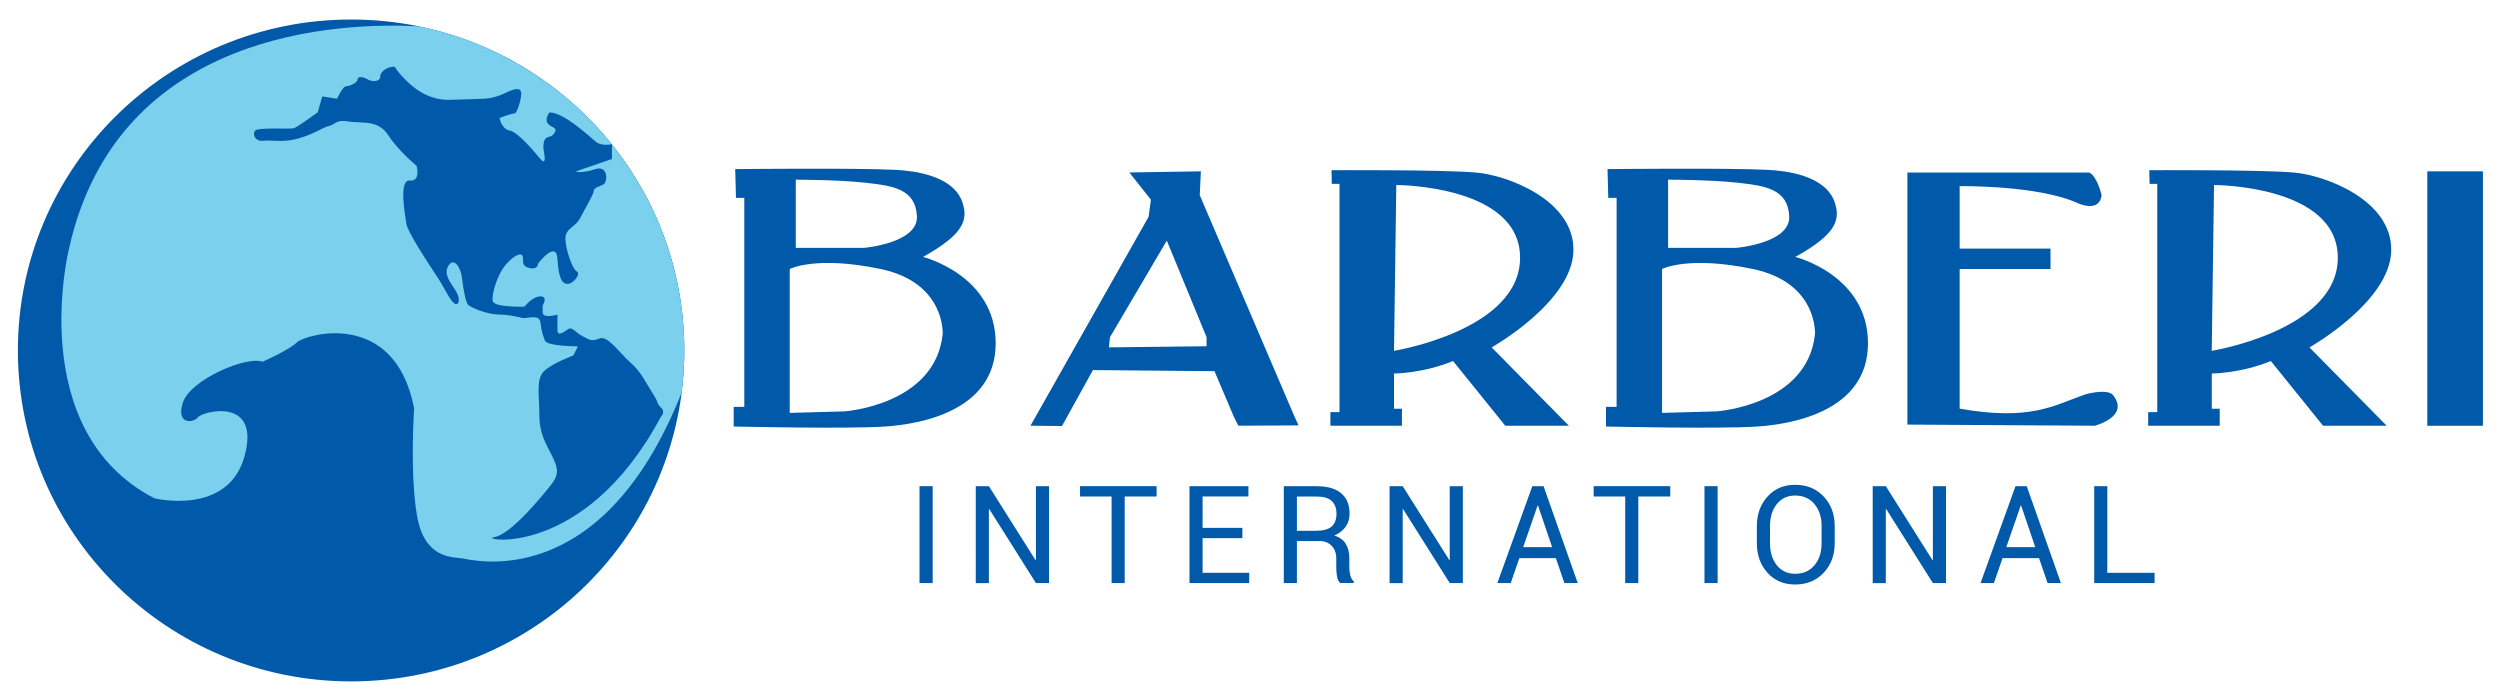
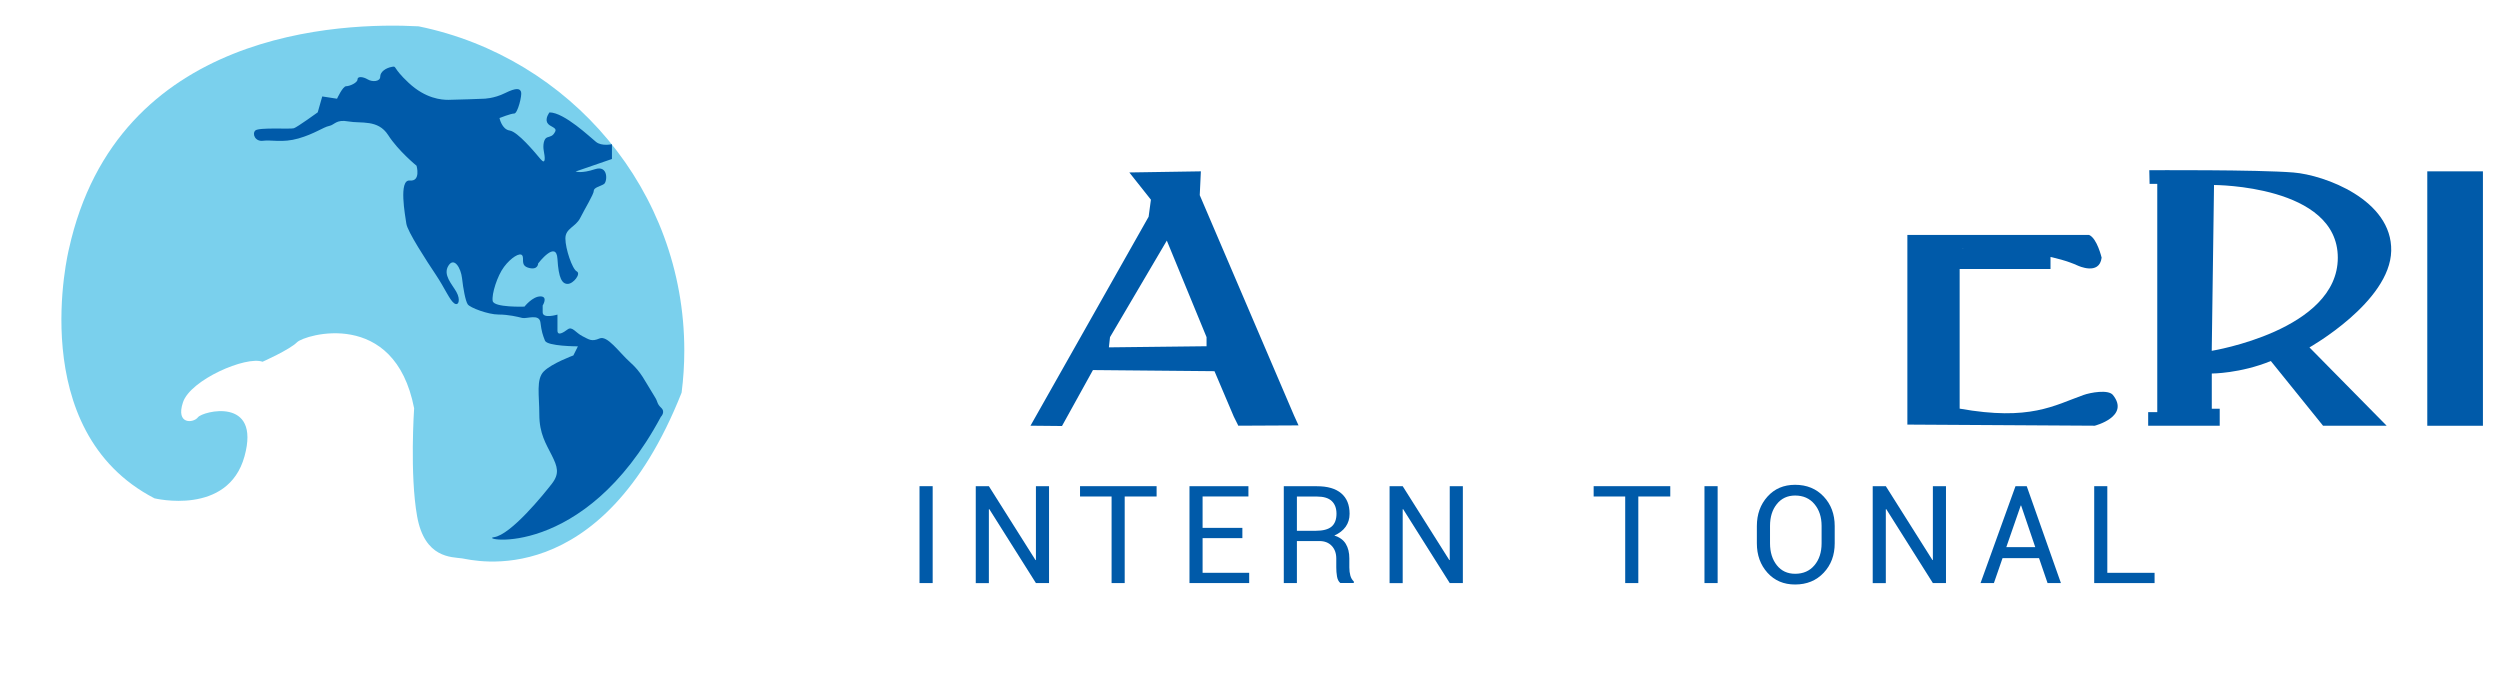
<svg xmlns="http://www.w3.org/2000/svg" version="1.1" id="Capa_1" x="0px" y="0px" viewBox="0 0 4920 1376" style="enable-background:new 0 0 4920 1376;" xml:space="preserve">
  <style type="text/css">
	.st0{fill:#005AA9;}
	.st1{fill:#7AD0ED;}
</style>
  <g>
-     <path class="st0" d="M1816.5,505.6c80.5-44.7,89.4-73,77.3-108c-18-52.1-94.7-61.5-131-63.3c-78.9-4.1-315.9-1.5-315.9-1.5   l1.5,56.6h16.4v411.3h-20.9v38.7c0,0,223.7,5.1,298,0c67.9-4.6,217.6-29.8,217.6-163.9C1959.5,541.4,1816.5,505.6,1816.5,505.6z    M1566.1,353.6c0,0,83.5,0,137.1,6c53.6,6,98.4,11.9,101.3,65.6c3,53.6-104.3,62.6-104.3,62.6h-134.1V353.6z M1855.2,657.6   c-14.9,140.1-193.7,152-193.7,152l-107.3,3V529.4c0,0,50.7-26.8,178.8,0C1861.2,556.3,1855.2,657.6,1855.2,657.6z" />
-     <path class="st0" d="M3533.2,505.6c80.5-44.7,89.4-73,77.3-108c-18-52.1-94.6-61.5-131-63.3c-78.9-4.1-315.9-1.5-315.9-1.5   l1.5,56.6h16.4v411.3h-20.9v38.7c0,0,223.7,5.1,298,0c67.9-4.6,217.6-29.8,217.6-163.9C3676.2,541.4,3533.2,505.6,3533.2,505.6z    M3282.8,353.6c0,0,83.5,0,137.1,6c53.6,6,98.4,11.9,101.3,65.6c3,53.6-104.3,62.6-104.3,62.6h-134.1V353.6z M3571.9,657.6   c-14.9,140.1-193.7,152-193.7,152l-107.3,3V529.4c0,0,50.7-26.8,178.8,0C3577.9,556.3,3571.9,657.6,3571.9,657.6z" />
    <path class="st0" d="M2361.1,384.1l2.2-46.9l-140.8,2.2l42.5,53.6l-4.5,33.5l-232.5,411.3l62,0.6l60.9-110.1l239.2,2.2l38,89.4   l8.9,17.9l118.5-0.6l-8.9-19.6L2361.1,384.1z M2374.5,681.4l-192.2,2.2l2.2-20.1l111.8-190l78.2,190V681.4z" />
-     <path class="st0" d="M3096.5,493.7c2.2-100.6-131.4-149.3-192.2-154.2c-70.7-5.8-283.9-4.5-283.9-4.5l0.6,26.8h15.1v449.3h-17.9   v26.8H2759v-33.5h-15.6v-69.3c0,0,55.9,0,116.2-24.6l102.8,127.4l125.1-0.1l-151.9-154.1C2935.6,683.7,3094.3,594.3,3096.5,493.7z    M2743.4,690.4l4.5-326.3c0,0,243.6,0,243.6,143.1S2743.4,690.4,2743.4,690.4z" />
    <path class="st0" d="M4705.9,493.7c2.2-100.6-131.4-149.3-192.2-154.2c-70.7-5.8-283.9-4.5-283.9-4.5l0.6,26.8h15.1v449.3h-17.9   v26.8h140.8v-33.5h-15.6v-69.3c0,0,55.9,0,116.2-24.6l102.8,127.4l125.1-0.1L4545,683.7C4545,683.7,4703.7,594.3,4705.9,493.7z    M4352.7,690.4l4.5-326.3c0,0,243.6,0,243.6,143.1S4352.7,690.4,4352.7,690.4z" />
-     <path class="st0" d="M3753.7,339.4v496.2l368.8,2.2c0,0,69.7-17.9,35.8-60.4c-9.1-11.4-44.4-4.9-58.1,0   c-57.7,20.5-105.1,51.4-243.6,26.8V529.4h178.8v-40.2h-178.8V366.3c0,0,154.2-2.2,232.5,33.5c0,0,42.5,20.1,46.9-15.6   c0,0-8.9-38-24.6-44.7H3753.7z" />
+     <path class="st0" d="M3753.7,339.4v496.2l368.8,2.2c0,0,69.7-17.9,35.8-60.4c-9.1-11.4-44.4-4.9-58.1,0   c-57.7,20.5-105.1,51.4-243.6,26.8V529.4h178.8v-40.2h-178.8c0,0,154.2-2.2,232.5,33.5c0,0,42.5,20.1,46.9-15.6   c0,0-8.9-38-24.6-44.7H3753.7z" />
    <rect x="4776.9" y="337.2" class="st0" width="109.5" height="500.7" />
    <g>
      <path class="st0" d="M1835.5,1147.5h-25.9V956.8h25.9V1147.5z" />
      <path class="st0" d="M2064.5,1147.5h-25.8l-91.8-145.6l-0.8,0.3v145.4h-25.8V956.8h25.8l91.8,145.5l0.8-0.3V956.8h25.8V1147.5z" />
      <path class="st0" d="M2276.3,977.1h-62.9v170.4h-25.8V977.1h-62.1v-20.3h150.7V977.1z" />
      <path class="st0" d="M2445,1059.1h-78.3v68.2h91.7v20.2h-117.5V956.8h116v20.3h-90.2v61.7h78.3V1059.1z" />
      <path class="st0" d="M2552.3,1064.9v82.6h-25.8V956.9h65.2c20.9,0,36.8,4.6,47.8,13.9c11,9.3,16.5,22.7,16.5,40.3    c0,9.8-2.6,18.3-7.7,25.5c-5.1,7.2-12.6,13-22.3,17.3c10.5,3.4,18,8.9,22.6,16.6c4.6,7.6,6.9,17.1,6.9,28.4v17.9    c0,5.9,0.7,11.3,2,16c1.3,4.7,3.6,8.6,6.8,11.5v3.1h-26.6c-3.4-3-5.6-7.3-6.5-13.1c-1-5.8-1.4-11.7-1.4-17.8v-17.4    c0-10.3-3-18.6-9-24.9c-6-6.3-14.1-9.4-24.2-9.4H2552.3z M2552.3,1044.6h36.8c14.6,0,25.1-2.8,31.5-8.3c6.4-5.5,9.6-14,9.6-25.3    c0-10.7-3.1-19.1-9.4-25c-6.2-5.9-16-8.8-29.1-8.8h-39.4V1044.6z" />
      <path class="st0" d="M2878.9,1147.5h-25.8l-91.8-145.6l-0.8,0.3v145.4h-25.8V956.8h25.8l91.8,145.5l0.8-0.3V956.8h25.8V1147.5z" />
-       <path class="st0" d="M3061.9,1098.4h-71.8l-17,49.1h-26.3l68.8-190.7h22.1l67.3,190.7h-26.3L3061.9,1098.4z M2997.6,1076.8h57    l-27.8-81.9h-0.8L2997.6,1076.8z" />
      <path class="st0" d="M3287.1,977.1h-62.9v170.4h-25.8V977.1h-62.1v-20.3h150.8V977.1z" />
      <path class="st0" d="M3380.3,1147.5h-25.9V956.8h25.9V1147.5z" />
      <path class="st0" d="M3610.7,1069.2c0,23.3-7.2,42.7-21.7,58c-14.5,15.4-33.2,23.1-56.3,23.1c-22.3,0-40.4-7.7-54.3-23.1    c-13.9-15.4-20.9-34.7-20.9-58v-33.9c0-23.2,7-42.6,20.9-58c13.9-15.5,32-23.2,54.3-23.2c23.1,0,41.8,7.7,56.3,23.1    c14.5,15.4,21.7,34.8,21.7,58.1V1069.2z M3584.9,1035c0-17.5-4.7-31.8-14.1-43c-9.4-11.2-22.1-16.8-38-16.8c-15,0-27,5.6-36,16.8    c-9,11.2-13.4,25.5-13.4,43v34.2c0,17.6,4.5,32,13.4,43.2c8.9,11.2,20.9,16.8,36,16.8c16,0,28.7-5.6,38-16.7    c9.4-11.1,14.1-25.6,14.1-43.3V1035z" />
      <path class="st0" d="M3829.7,1147.5h-25.8l-91.8-145.6l-0.8,0.3v145.4h-25.8V956.8h25.8l91.8,145.5l0.8-0.3V956.8h25.8V1147.5z" />
      <path class="st0" d="M4012.8,1098.4H3941l-17,49.1h-26.3l68.8-190.7h22.1l67.3,190.7h-26.3L4012.8,1098.4z M3948.4,1076.8h57    l-27.8-81.9h-0.8L3948.4,1076.8z" />
      <path class="st0" d="M4147.2,1127.3h93v20.2h-118.8V956.8h25.8V1127.3z" />
    </g>
    <g>
-       <ellipse class="st0" cx="691" cy="689.7" rx="655.8" ry="651.3" />
      <path class="st1" d="M135.6,490.3c0,0-88.6,357.4,168.4,490.4c0,0,144.7,35.4,177.2-82.7c32.5-118.2-82.7-88.6-91.6-76.8    c-8.9,11.8-44.3,14.8-29.5-29.5c14.8-44.3,124.1-91.6,156.6-79.8c0,0,53.2-23.6,67.9-38.4c14.8-14.8,192-67.9,230.4,130    c0,0-8.9,130,5.9,212.7c14.8,82.7,67.9,79.8,88.6,82.7c19.6,2.8,274.4,71.6,431.9-326.2c3.5-27.2,5.3-54.8,5.3-82.9    c0-314.5-224.4-576.9-522.9-638C673.4,43.8,230.9,58.1,135.6,490.3z" />
    </g>
    <path class="st0" d="M1204.3,312.9v-29.1c0,0-20.1,4.5-31.3-4.5c-11.2-8.9-62.6-58.1-91.6-58.1c0,0-8.9,11.2-4.5,20.1   c4.5,8.9,20.1,8.9,15.6,17.9c-4.5,8.9-8.9,8.9-15.6,11.2c-6.7,2.2-8.9,15.6-6.7,26.8c2.2,11.2,4.5,29.1-6.7,15.6   c-11.2-13.4-44.7-53.6-60.4-55.9c-15.6-2.2-20.1-24.6-20.1-24.6s22.4-8.9,29.1-8.9s15.6-35.8,13.4-42.5c-2.2-6.7-8.9-8.9-31.3,2.2   c-22.4,11.2-42.5,11.2-42.5,11.2s-55.9,2.2-69.3,2.2c-13.4,0-44.7-2.2-78.2-33.5c-33.5-31.3-22.4-33.5-33.5-31.3   c-11.2,2.2-22.4,9.3-22.4,19.2c0,9.9-15.6,10.8-24.6,5.4c-8.9-5.4-20.1-6.7-20.1,0c0,6.7-15.6,13.4-22.4,13.4   c-6.7,0-17.9,24.6-17.9,24.6l-29.1-4.5l-8.9,31.3c0,0-40.2,29.1-46.9,31.3c-6.7,2.2-69.3-2.2-76,4.5c-6.7,6.7,0,22.4,15.6,20.1   c15.6-2.2,38,4.5,69.3-4.5c31.3-8.9,49.2-22.4,60.4-24.6c11.2-2.2,13.4-13.4,38-8.9c24.6,4.5,58.1-4.5,78.2,26.8   c20.1,31.3,55.9,60.4,55.9,60.4s8.9,31.3-13.4,29.1c-22.4-2.2-8.9,69.3-6.7,84.9c2.2,15.6,40.2,73.8,58.1,100.6   c17.9,26.8,26.8,49.2,35.8,55.9c8.9,6.7,13.4-6.7,4.5-22.4c-8.9-15.6-26.8-33.5-15.6-51.4c11.2-17.9,24.6,4.5,26.8,24.6   c2.2,20.1,6.7,44.7,11.2,51.4c4.5,6.7,40.2,20.1,60.4,20.1c20.1,0,38,4.5,46.9,6.7c8.9,2.2,33.5-8.9,35.8,8.9   c2.2,17.9,4.5,24.6,8.9,35.8c4.5,11.2,64.8,11.2,64.8,11.2l-8.9,17.9c0,0-42.5,15.6-58.1,31.3c-15.6,15.6-8.9,46.9-8.9,84.9   c0,38,13.4,58.1,24.6,80.5c11.2,22.4,15.6,35.8,0,55.9c-15.6,20.1-80.5,100.6-114,105.1c-33.5,4.5,176.6,46.9,328.6-236.9   c0,0,9.6-9.3,0.7-17.7c-8.9-8.4-6.3-11.4-11.9-20.3c-22.4-35.8-26.8-49.2-49.2-69.3c-22.4-20.1-44.7-53.6-60.4-46.9   c-15.6,6.7-20.1,2.2-33.5-4.5c-13.4-6.7-20.1-20.1-29.1-13.4c-8.9,6.7-20.1,13.4-20.1,2.2c0-11.2,0-31.3,0-31.3s-29.1,8.9-29.1-4.5   c0-13.4,0-13.4,0-13.4s11.2-17.9-4.5-17.9c-15.6,0-31.3,20.1-31.3,20.1s-60.4,2.2-62.6-11.2c-2.2-13.4,8.9-49.2,22.4-67.1   c13.4-17.9,31.3-29.1,35.8-22.4c4.5,6.7-4.5,20.1,13.4,24.6c17.9,4.5,17.9-8.9,17.9-8.9s35.8-46.9,38-8.9   c2.2,38,8.9,49.2,20.1,49.2c11.2,0,26.8-20.1,17.9-24.6c-8.9-4.5-22.4-44.7-22.4-64.8c0-20.1,20.1-22.4,29.1-40.2   c8.9-17.9,26.8-46.9,26.8-53.6c0-6.7,13.4-8.9,20.1-13.4c6.7-4.5,8.9-38-17.9-29.1c-26.8,8.9-38,4.5-38,4.5" />
  </g>
</svg>